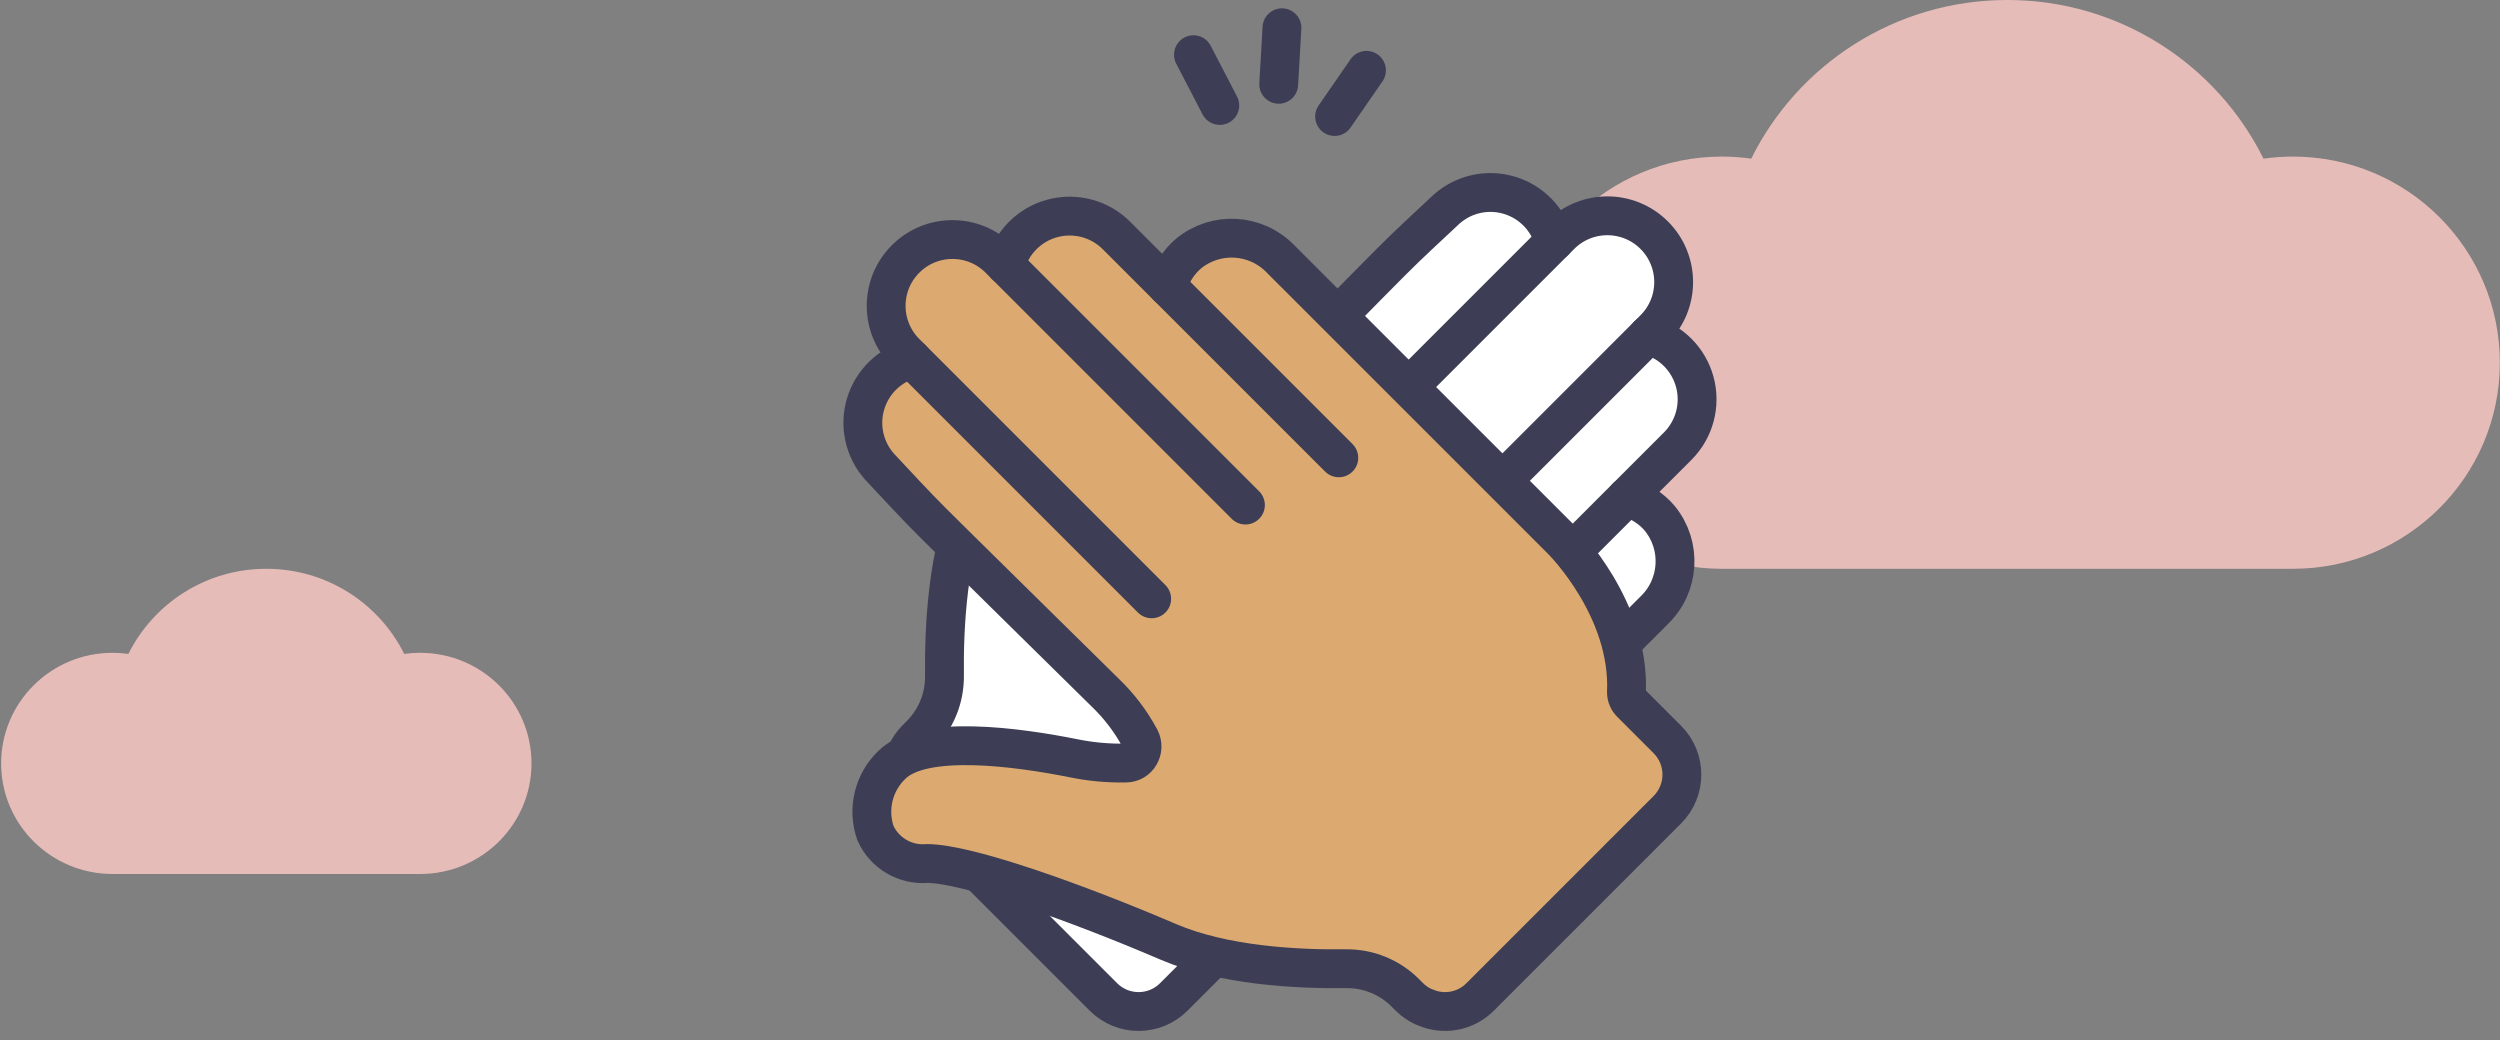
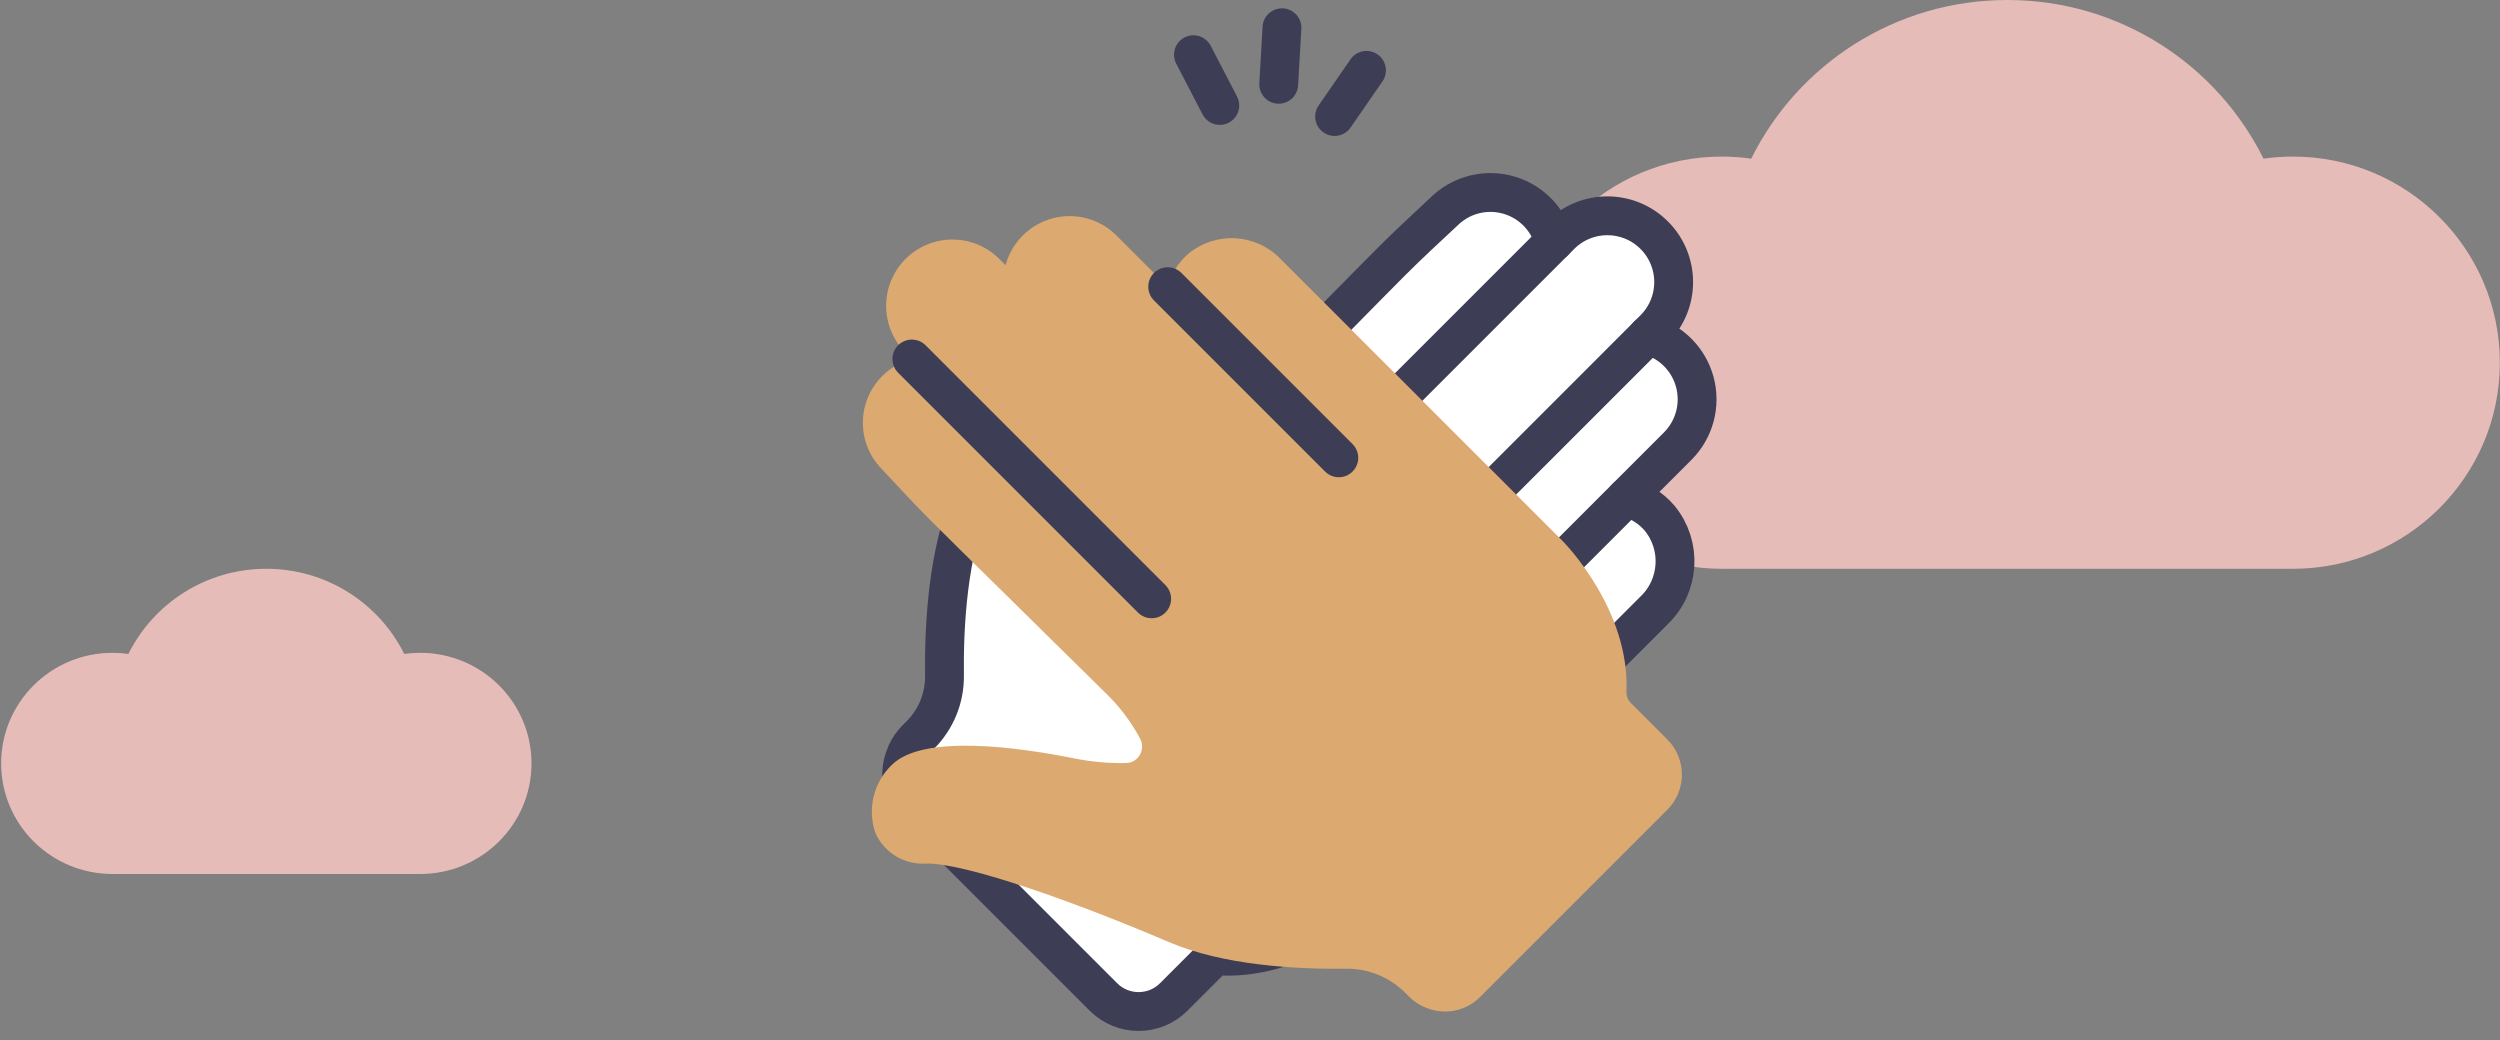
<svg xmlns="http://www.w3.org/2000/svg" width="173" height="72" viewBox="0 0 173 72">
  <rect x="0" y="0" width="173" height="72" fill="#808080" stroke="none" />
  <g fill="none" fill-rule="evenodd">
    <g>
      <g>
        <g>
          <g>
            <path fill="#E6BCB9" d="M158.669 10.835c-.691 0-1.37.051-2.035.145C153.409 4.476 146.685 0 138.909 0c-7.777 0-14.5 4.476-17.725 10.98-.665-.094-1.344-.145-2.035-.145-7.909 0-14.32 6.385-14.32 14.262 0 7.877 6.411 14.263 14.32 14.263h39.52c7.909 0 14.32-6.386 14.32-14.263s-6.411-14.262-14.32-14.262M29.068 45.174c-.372 0-.737.027-1.095.078-1.736-3.49-5.357-5.892-9.544-5.892s-7.808 2.402-9.544 5.892c-.358-.05-.724-.078-1.096-.078-4.258 0-7.71 3.426-7.71 7.653 0 4.227 3.452 7.653 7.71 7.653h21.28c4.258 0 7.71-3.426 7.71-7.653 0-4.227-3.452-7.653-7.71-7.653" transform="translate(-376 -806) translate(77 632) translate(0 88) translate(299 86)" />
            <g>
              <path stroke="#3D3E55" stroke-linecap="round" stroke-linejoin="round" stroke-width="2.688" d="M22.878 1.865L24.701 5.378M29.002 0L28.778 3.913M34.852 2.948L32.645 6.143" transform="translate(-376 -806) translate(77 632) translate(0 88) translate(299 86) translate(59.709 1.92)" />
              <path fill="#FFF" stroke="#3D3E55" stroke-linecap="round" stroke-linejoin="round" stroke-width="2.688" d="M7.496 32.57c-1.61 3.762-1.892 8.757-1.847 12.286.014 1.529-.587 3-1.667 4.08l-.3.3c-.275.28-.498.605-.662.96l-.042.115c-.573 1.296-.286 2.811.72 3.809l12.95 12.95c1.345 1.343 3.523 1.343 4.866 0l2.49-2.49c.199-.213.477-.336.768-.338 5.735.255 10.336-4.278 10.529-4.47l19.463-19.464c1.766-1.702 1.928-4.476.37-6.372-.6-.7-1.398-1.203-2.29-1.44l3.542-3.541c1.16-1.159 1.612-2.848 1.188-4.431-.424-1.584-1.661-2.821-3.244-3.245l.434-.434c1.792-1.792 1.791-4.696 0-6.488-1.791-1.791-4.696-1.791-6.488 0l-.435.436c-.408-1.533-1.581-2.743-3.1-3.2-1.52-.456-3.165-.091-4.35.963l-1.976 1.848c-1.247 1.165-2.443 2.38-3.64 3.596l-2.757 2.798-2.995 3.04-2.58 2.62-1.514 1.535-.16.162c-.934.98-2.02 1.804-3.214 2.442-.358.182-.785.166-1.128-.042-.33-.193-.535-.544-.543-.927-.028-1.235.085-2.47.336-3.68L7.496 32.57z" transform="translate(-376 -806) translate(77 632) translate(0 88) translate(299 86) translate(59.709 1.92)" />
              <path stroke="#3D3E55" stroke-linecap="round" stroke-linejoin="round" stroke-width="2.688" d="M52.844 32.496L41.002 44.338M54.33 21.279L37.734 37.875M47.841 14.793L31.246 31.388" transform="translate(-376 -806) translate(77 632) translate(0 88) translate(299 86) translate(59.709 1.92)" />
              <path fill="#DCAA70" d="M38.91 67.786c1.297.572 2.811.285 3.809-.72l12.95-12.95c1.344-1.345 1.344-3.523 0-4.867l-2.49-2.49c-.213-.198-.336-.476-.338-.767.255-5.735-4.277-10.336-4.47-10.529L28.906 16c-1.702-1.766-4.476-1.928-6.371-.37-.701.6-1.204 1.398-1.44 2.29l-3.542-3.542c-1.159-1.16-2.848-1.612-4.431-1.188-1.584.424-2.82 1.66-3.245 3.244L9.444 16c-1.791-1.792-4.696-1.791-6.487 0-1.792 1.791-1.792 4.696 0 6.488l.435.435c-1.532.408-2.743 1.581-3.199 3.1-.456 1.519-.092 3.165.963 4.35l1.848 1.976c1.165 1.247 2.38 2.443 3.596 3.64l2.797 2.757 3.04 2.995 2.62 2.58 1.536 1.513.162.16c.98.935 1.803 2.02 2.441 3.215.182.358.166.785-.042 1.128-.193.33-.544.535-.926.543-1.235.028-2.47-.085-3.68-.336-3.76-.748-10.387-1.688-12.543.468-1.27 1.22-1.712 3.067-1.13 4.728.628 1.38 2.053 2.218 3.563 2.095 2.805 0 10.423 2.73 16.73 5.433 3.763 1.609 8.758 1.892 12.287 1.847 1.53-.014 3 .586 4.081 1.667l.3.3c.28.274.604.498.96.662l.114.042z" transform="translate(-376 -806) translate(77 632) translate(0 88) translate(299 86) translate(59.709 1.92)" />
-               <path stroke="#3D3E55" stroke-linecap="round" stroke-linejoin="round" stroke-width="2.688" d="M38.91 67.786c1.297.572 2.811.285 3.809-.72l12.95-12.95c1.344-1.345 1.344-3.523 0-4.867l-2.49-2.49c-.213-.198-.336-.476-.338-.767.255-5.735-4.277-10.336-4.47-10.529L28.906 16c-1.702-1.766-4.476-1.928-6.371-.37-.701.6-1.204 1.398-1.44 2.29l-3.542-3.542c-1.159-1.16-2.848-1.612-4.431-1.188-1.584.424-2.82 1.66-3.245 3.244L9.444 16c-1.791-1.792-4.696-1.791-6.487 0-1.792 1.791-1.792 4.696 0 6.488l.435.435c-1.532.408-2.743 1.581-3.199 3.1-.456 1.519-.092 3.165.963 4.35l1.848 1.976c1.165 1.247 2.38 2.443 3.596 3.64l2.797 2.757 3.04 2.995 2.62 2.58 1.536 1.513.162.16c.98.935 1.803 2.02 2.441 3.215.182.358.166.785-.042 1.128-.193.33-.544.535-.926.543-1.235.028-2.47-.085-3.68-.336-3.76-.748-10.387-1.688-12.543.468-1.27 1.22-1.712 3.067-1.13 4.728.628 1.38 2.053 2.218 3.563 2.095 2.805 0 10.423 2.73 16.73 5.433 3.763 1.609 8.758 1.892 12.287 1.847 1.53-.014 3 .586 4.081 1.667l.3.3c.28.274.604.498.96.662l.114.042z" transform="translate(-376 -806) translate(77 632) translate(0 88) translate(299 86) translate(59.709 1.92)" />
              <path d="M21.095 17.919L32.937 29.761" transform="translate(-376 -806) translate(77 632) translate(0 88) translate(299 86) translate(59.709 1.92)" />
              <path stroke="#3D3E55" stroke-linecap="round" stroke-linejoin="round" stroke-width="2.688" d="M21.095 17.919L32.937 29.761" transform="translate(-376 -806) translate(77 632) translate(0 88) translate(299 86) translate(59.709 1.92)" />
              <path d="M9.878 16.434L26.475 33.03" transform="translate(-376 -806) translate(77 632) translate(0 88) translate(299 86) translate(59.709 1.92)" />
-               <path stroke="#3D3E55" stroke-linecap="round" stroke-linejoin="round" stroke-width="2.688" d="M9.878 16.434L26.475 33.03" transform="translate(-376 -806) translate(77 632) translate(0 88) translate(299 86) translate(59.709 1.92)" />
              <path d="M3.392 22.923L19.987 39.518" transform="translate(-376 -806) translate(77 632) translate(0 88) translate(299 86) translate(59.709 1.92)" />
              <path stroke="#3D3E55" stroke-linecap="round" stroke-linejoin="round" stroke-width="2.688" d="M3.392 22.923L19.987 39.518" transform="translate(-376 -806) translate(77 632) translate(0 88) translate(299 86) translate(59.709 1.92)" />
            </g>
          </g>
        </g>
      </g>
    </g>
  </g>
</svg>